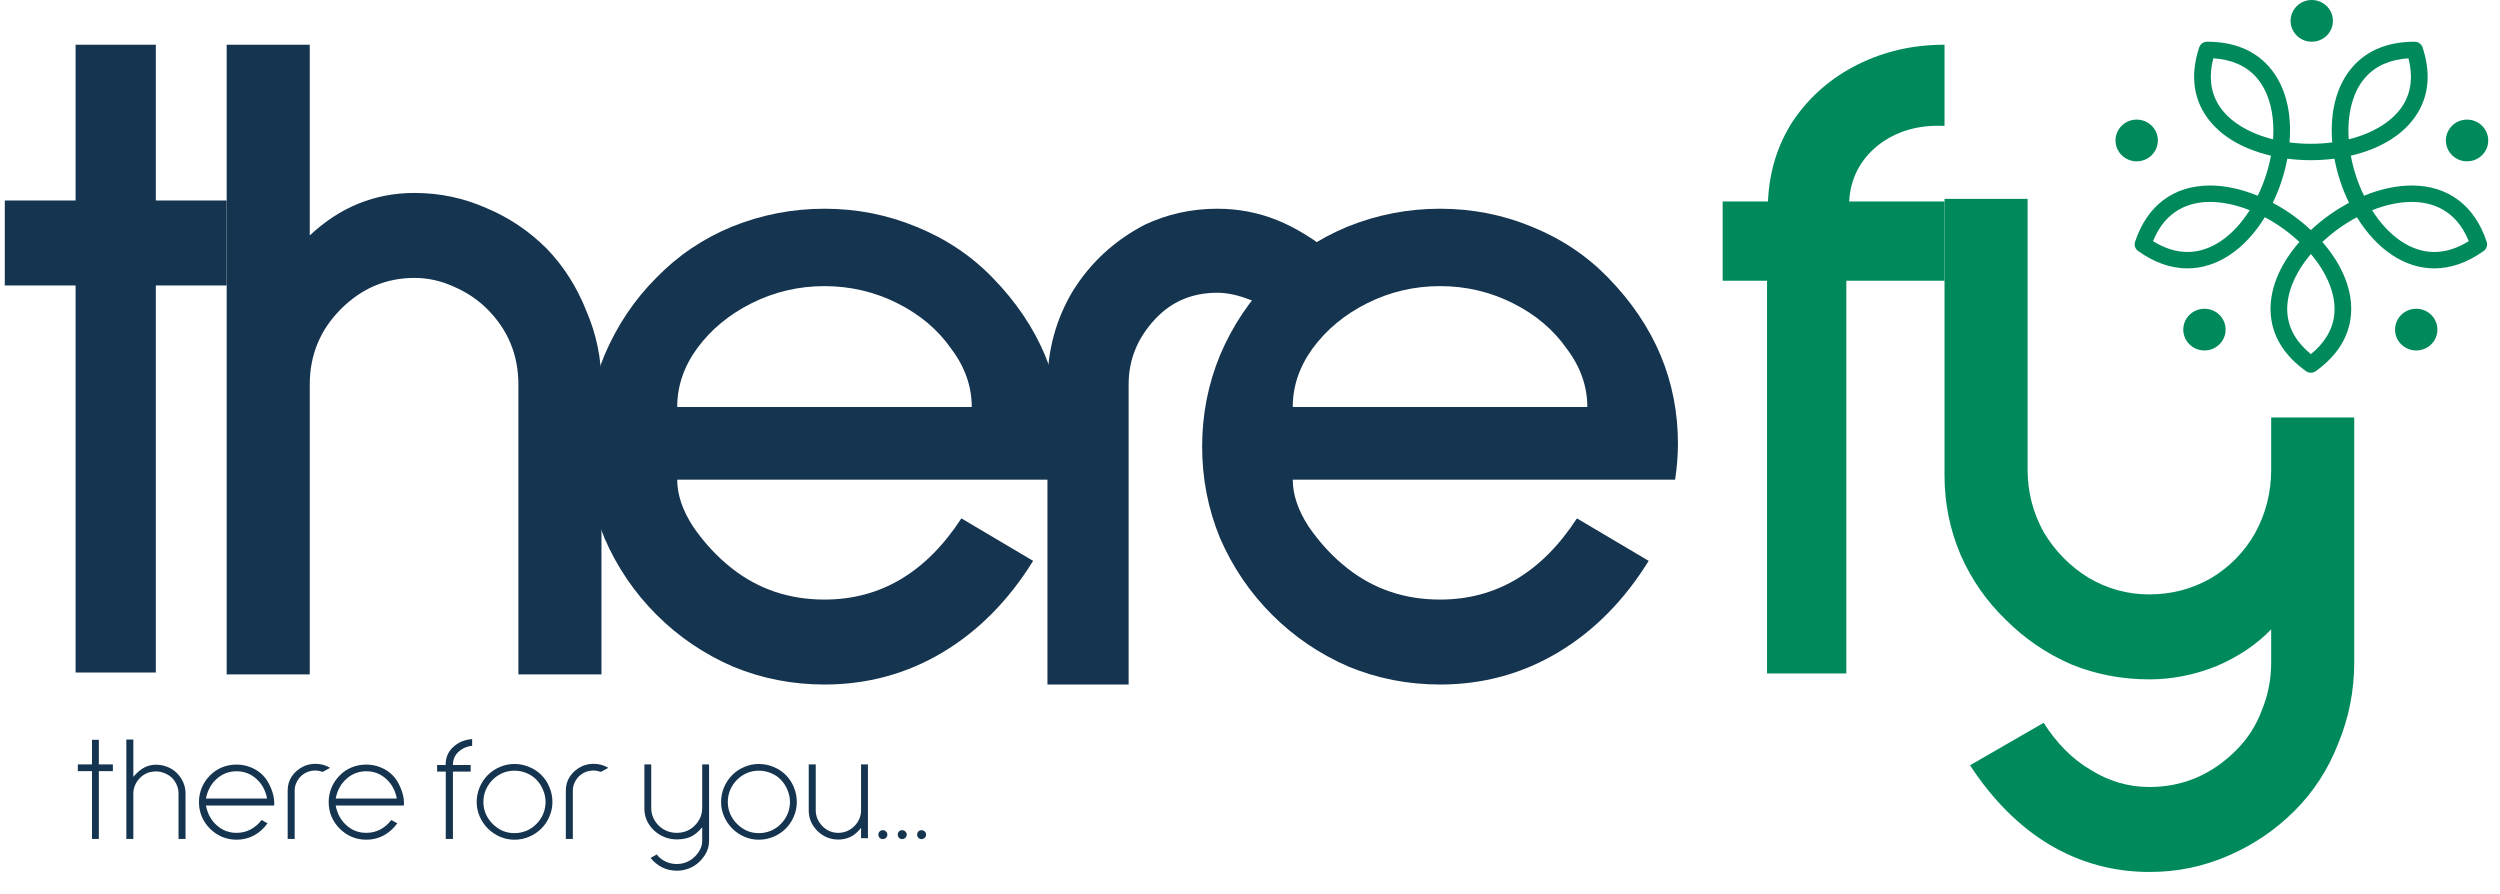
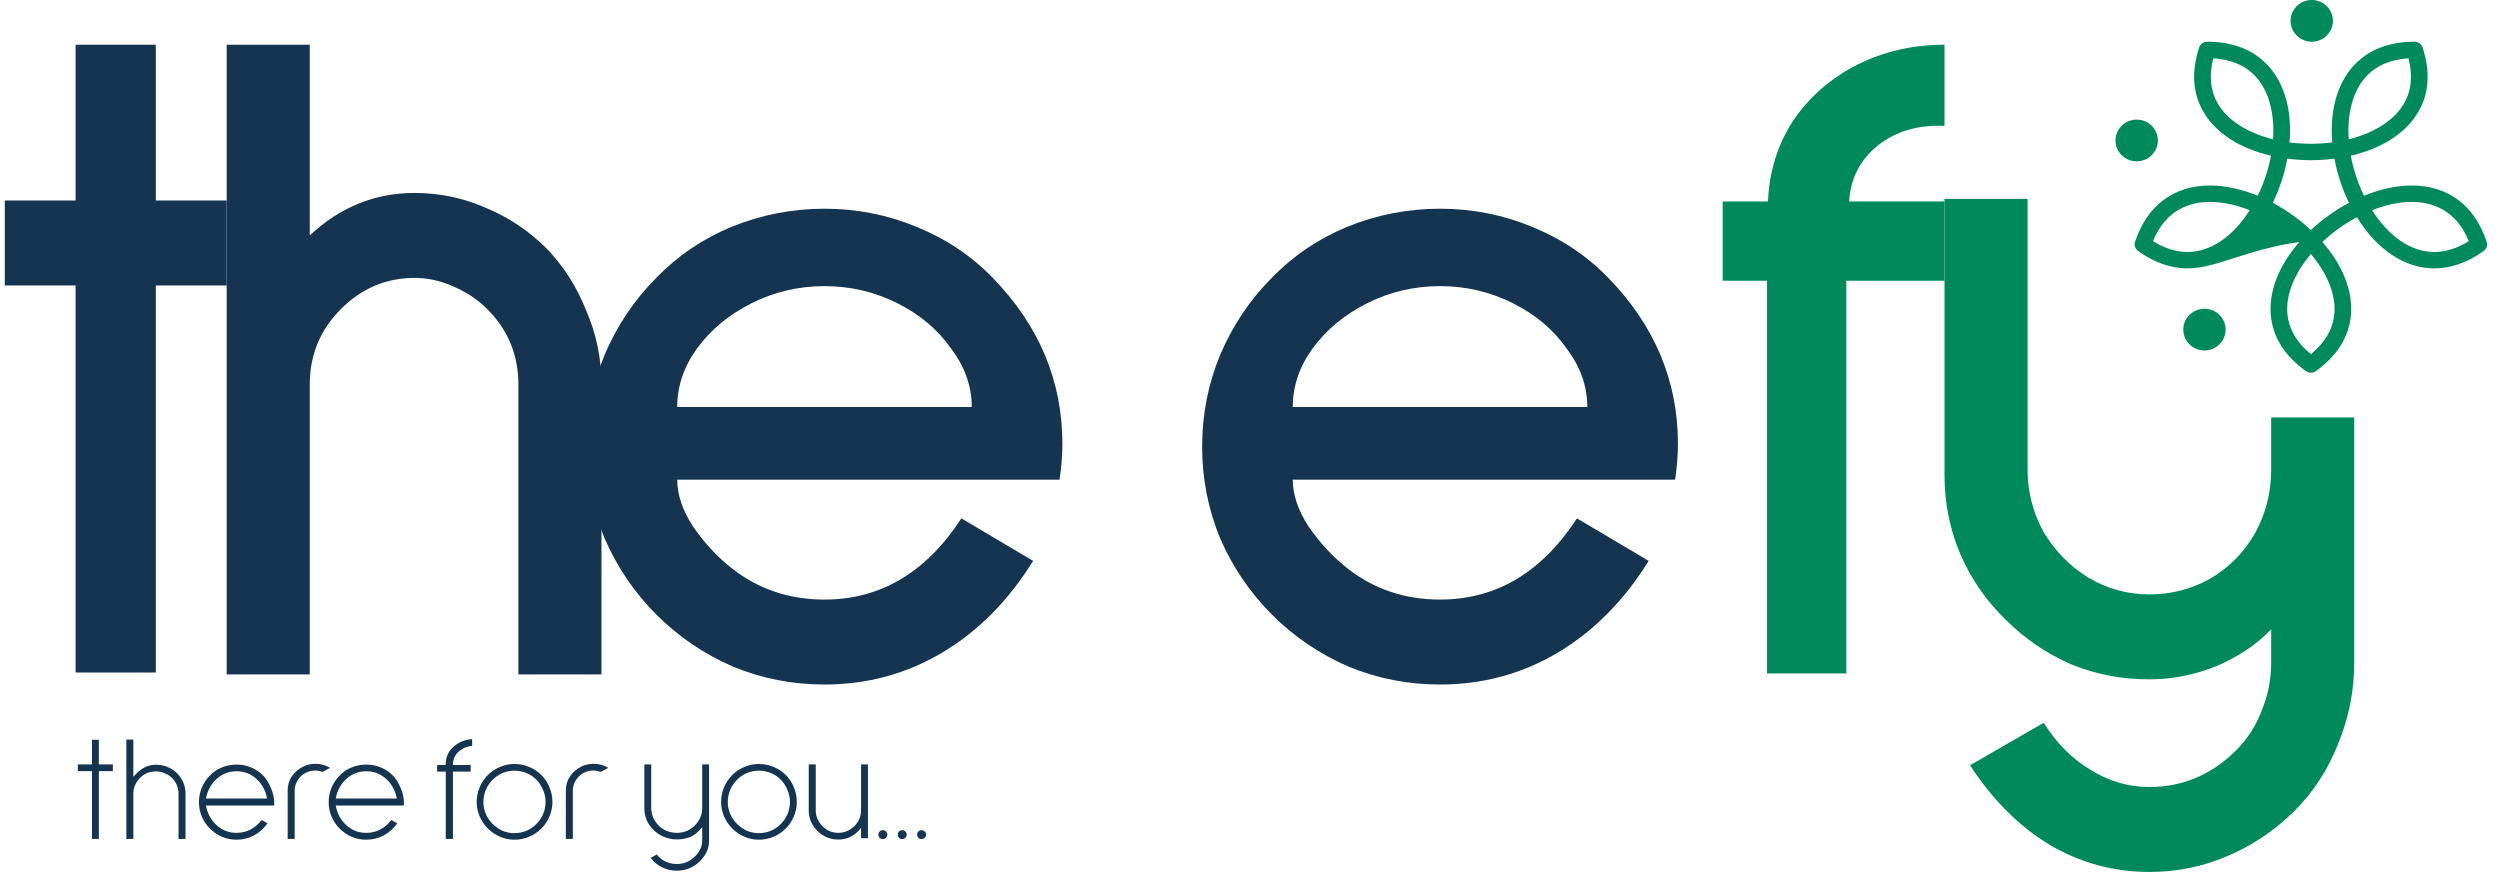
<svg xmlns="http://www.w3.org/2000/svg" width="151" height="54" viewBox="0 0 151 54" fill="none">
  <path d="M9.412 17.242V40.62H4.566V17.242H0.289V12.11H4.566V2.701H9.412V12.11H13.689V17.242H9.412Z" fill="#14344F" />
  <path d="M31.311 40.734V23.229C31.311 21.442 30.684 19.922 29.429 18.667C28.859 18.097 28.175 17.641 27.377 17.299C26.616 16.957 25.837 16.786 25.039 16.786C23.328 16.786 21.845 17.413 20.591 18.667C19.337 19.922 18.709 21.442 18.709 23.229V40.734H13.691V2.701H18.709V14.22C20.534 12.509 22.644 11.654 25.039 11.654C26.559 11.654 28.004 11.958 29.372 12.566C30.741 13.136 31.957 13.954 33.022 15.018C34.048 16.082 34.846 17.337 35.416 18.781C36.025 20.188 36.329 21.671 36.329 23.229V40.734H31.311Z" fill="#14344F" />
  <path d="M40.904 28.972C40.904 29.884 41.227 30.834 41.873 31.823C42.557 32.811 43.337 33.648 44.211 34.332C45.807 35.586 47.67 36.214 49.799 36.214C53.182 36.214 55.938 34.579 58.067 31.31L62.401 33.876C60.918 36.27 59.093 38.114 56.927 39.407C54.76 40.699 52.384 41.345 49.799 41.345C47.86 41.345 46.017 40.984 44.268 40.262C42.519 39.502 40.98 38.456 39.649 37.126C38.319 35.795 37.273 34.256 36.513 32.507C35.791 30.758 35.43 28.915 35.43 26.976C35.43 25.037 35.791 23.194 36.513 21.445C37.273 19.658 38.319 18.1 39.649 16.769C40.942 15.439 42.462 14.412 44.211 13.69C45.998 12.968 47.86 12.607 49.799 12.607C51.738 12.607 53.581 12.968 55.33 13.69C57.117 14.412 58.656 15.439 59.949 16.769C62.762 19.658 64.168 23.003 64.168 26.805C64.168 27.489 64.111 28.212 63.997 28.972H40.904ZM49.799 17.282C48.24 17.282 46.777 17.625 45.408 18.309C44.04 18.993 42.938 19.905 42.101 21.046C41.303 22.148 40.904 23.327 40.904 24.581H58.694C58.694 23.327 58.276 22.148 57.44 21.046C56.642 19.905 55.558 18.993 54.19 18.309C52.821 17.625 51.358 17.282 49.799 17.282Z" fill="#14344F" />
  <path d="M78.083 28.972C78.083 29.884 78.406 30.834 79.053 31.823C79.737 32.811 80.516 33.648 81.391 34.332C82.987 35.586 84.85 36.214 86.979 36.214C90.362 36.214 93.118 34.579 95.247 31.31L99.58 33.876C98.098 36.27 96.273 38.114 94.106 39.407C91.94 40.699 89.564 41.345 86.979 41.345C85.04 41.345 83.196 40.984 81.448 40.262C79.699 39.502 78.159 38.456 76.829 37.126C75.498 35.795 74.453 34.256 73.693 32.507C72.971 30.758 72.609 28.915 72.609 26.976C72.609 25.037 72.971 23.194 73.693 21.445C74.453 19.658 75.498 18.1 76.829 16.769C78.121 15.439 79.642 14.412 81.391 13.69C83.177 12.968 85.04 12.607 86.979 12.607C88.917 12.607 90.761 12.968 92.51 13.69C94.296 14.412 95.836 15.439 97.129 16.769C99.942 19.658 101.348 23.003 101.348 26.805C101.348 27.489 101.291 28.212 101.177 28.972H78.083ZM86.979 17.282C85.42 17.282 83.957 17.625 82.588 18.309C81.22 18.993 80.117 19.905 79.281 21.046C78.483 22.148 78.083 23.327 78.083 24.581H95.874C95.874 23.327 95.456 22.148 94.62 21.046C93.821 19.905 92.738 18.993 91.369 18.309C90.001 17.625 88.537 17.282 86.979 17.282Z" fill="#14344F" />
  <path d="M111.519 16.957V40.678H106.729V16.957H104.049V12.167H106.786C106.862 10.342 107.375 8.708 108.325 7.263C109.314 5.819 110.606 4.697 112.203 3.899C113.799 3.101 115.548 2.701 117.449 2.701V7.605C115.852 7.529 114.503 7.928 113.4 8.803C112.336 9.677 111.766 10.798 111.69 12.167H117.449V16.957H111.519Z" fill="#008A5B" />
-   <path d="M133.31 2.52C134.9 2.52 136.154 3.023 137.037 4.016C138.008 5.106 138.445 6.721 138.287 8.602C139.132 8.713 140.023 8.713 140.868 8.601C140.71 6.721 141.148 5.106 142.117 4.016C143.001 3.023 144.255 2.52 145.845 2.52C146.063 2.52 146.256 2.658 146.323 2.862C146.814 4.352 146.716 5.682 146.031 6.816C145.278 8.062 143.854 8.97 141.989 9.404C142.144 10.237 142.415 11.059 142.787 11.822C143.773 11.417 144.761 11.205 145.668 11.205C147.865 11.205 149.473 12.413 150.196 14.606C150.264 14.81 150.19 15.033 150.014 15.159C149.039 15.857 148.037 16.21 147.033 16.21C145.256 16.21 143.573 15.091 142.358 13.121C141.602 13.523 140.892 14.031 140.27 14.615C141.519 16.046 142.129 17.606 141.995 19.049C141.873 20.363 141.158 21.497 139.872 22.417C139.696 22.544 139.457 22.544 139.281 22.417C137.994 21.497 137.28 20.364 137.158 19.049C137.024 17.606 137.634 16.046 138.883 14.615C138.262 14.031 137.552 13.523 136.796 13.121C135.581 15.091 133.897 16.21 132.12 16.21C131.117 16.21 130.114 15.857 129.14 15.159C128.964 15.033 128.89 14.81 128.957 14.606C129.682 12.413 131.29 11.205 133.486 11.205C134.394 11.205 135.382 11.418 136.368 11.823C136.74 11.059 137.011 10.237 137.166 9.404C135.301 8.971 133.877 8.062 133.124 6.816C132.439 5.682 132.341 4.352 132.832 2.862C132.899 2.658 133.092 2.52 133.31 2.52ZM141.863 8.415C143.39 8.036 144.578 7.284 145.167 6.31C145.645 5.519 145.746 4.582 145.471 3.522C144.363 3.592 143.49 3.977 142.874 4.669C142.115 5.521 141.756 6.867 141.863 8.415ZM137.293 8.415C137.399 6.867 137.04 5.522 136.281 4.669C135.665 3.976 134.792 3.592 133.684 3.522C133.408 4.582 133.51 5.518 133.989 6.31C134.577 7.284 135.765 8.036 137.293 8.415ZM141.88 12.25C141.47 11.408 141.171 10.501 141 9.584C140.068 9.706 139.087 9.706 138.155 9.584C137.984 10.502 137.685 11.408 137.275 12.25C138.109 12.693 138.892 13.254 139.577 13.897C140.263 13.253 141.046 12.693 141.88 12.25ZM135.882 12.696C135.052 12.368 134.233 12.196 133.486 12.196C132.332 12.196 130.827 12.617 130.042 14.565C130.738 14.999 131.436 15.219 132.121 15.219C133.511 15.22 134.86 14.307 135.882 12.696ZM149.113 14.565C148.328 12.618 146.824 12.196 145.668 12.196C144.922 12.196 144.104 12.368 143.274 12.697C144.295 14.307 145.644 15.22 147.033 15.22C147.719 15.22 148.417 15 149.113 14.565ZM139.577 21.39C140.433 20.693 140.909 19.876 140.994 18.959C141.099 17.83 140.587 16.534 139.577 15.342C138.568 16.534 138.055 17.829 138.16 18.958C138.246 19.876 138.722 20.692 139.577 21.39Z" fill="#008A5B" />
-   <path d="M144.661 19.908C144.661 19.212 145.234 18.648 145.94 18.648C146.647 18.648 147.219 19.212 147.219 19.908C147.219 20.604 146.647 21.168 145.94 21.168C145.234 21.168 144.661 20.604 144.661 19.908Z" fill="#008A5B" />
-   <path d="M147.731 8.484C147.731 7.788 148.304 7.224 149.01 7.224C149.716 7.224 150.289 7.788 150.289 8.484C150.289 9.18 149.716 9.744 149.01 9.744C148.304 9.744 147.731 9.18 147.731 8.484Z" fill="#008A5B" />
+   <path d="M133.31 2.52C134.9 2.52 136.154 3.023 137.037 4.016C138.008 5.106 138.445 6.721 138.287 8.602C139.132 8.713 140.023 8.713 140.868 8.601C140.71 6.721 141.148 5.106 142.117 4.016C143.001 3.023 144.255 2.52 145.845 2.52C146.063 2.52 146.256 2.658 146.323 2.862C146.814 4.352 146.716 5.682 146.031 6.816C145.278 8.062 143.854 8.97 141.989 9.404C142.144 10.237 142.415 11.059 142.787 11.822C143.773 11.417 144.761 11.205 145.668 11.205C147.865 11.205 149.473 12.413 150.196 14.606C150.264 14.81 150.19 15.033 150.014 15.159C149.039 15.857 148.037 16.21 147.033 16.21C145.256 16.21 143.573 15.091 142.358 13.121C141.602 13.523 140.892 14.031 140.27 14.615C141.519 16.046 142.129 17.606 141.995 19.049C141.873 20.363 141.158 21.497 139.872 22.417C139.696 22.544 139.457 22.544 139.281 22.417C137.994 21.497 137.28 20.364 137.158 19.049C137.024 17.606 137.634 16.046 138.883 14.615C135.581 15.091 133.897 16.21 132.12 16.21C131.117 16.21 130.114 15.857 129.14 15.159C128.964 15.033 128.89 14.81 128.957 14.606C129.682 12.413 131.29 11.205 133.486 11.205C134.394 11.205 135.382 11.418 136.368 11.823C136.74 11.059 137.011 10.237 137.166 9.404C135.301 8.971 133.877 8.062 133.124 6.816C132.439 5.682 132.341 4.352 132.832 2.862C132.899 2.658 133.092 2.52 133.31 2.52ZM141.863 8.415C143.39 8.036 144.578 7.284 145.167 6.31C145.645 5.519 145.746 4.582 145.471 3.522C144.363 3.592 143.49 3.977 142.874 4.669C142.115 5.521 141.756 6.867 141.863 8.415ZM137.293 8.415C137.399 6.867 137.04 5.522 136.281 4.669C135.665 3.976 134.792 3.592 133.684 3.522C133.408 4.582 133.51 5.518 133.989 6.31C134.577 7.284 135.765 8.036 137.293 8.415ZM141.88 12.25C141.47 11.408 141.171 10.501 141 9.584C140.068 9.706 139.087 9.706 138.155 9.584C137.984 10.502 137.685 11.408 137.275 12.25C138.109 12.693 138.892 13.254 139.577 13.897C140.263 13.253 141.046 12.693 141.88 12.25ZM135.882 12.696C135.052 12.368 134.233 12.196 133.486 12.196C132.332 12.196 130.827 12.617 130.042 14.565C130.738 14.999 131.436 15.219 132.121 15.219C133.511 15.22 134.86 14.307 135.882 12.696ZM149.113 14.565C148.328 12.618 146.824 12.196 145.668 12.196C144.922 12.196 144.104 12.368 143.274 12.697C144.295 14.307 145.644 15.22 147.033 15.22C147.719 15.22 148.417 15 149.113 14.565ZM139.577 21.39C140.433 20.693 140.909 19.876 140.994 18.959C141.099 17.83 140.587 16.534 139.577 15.342C138.568 16.534 138.055 17.829 138.16 18.958C138.246 19.876 138.722 20.692 139.577 21.39Z" fill="#008A5B" />
  <path d="M131.87 19.908C131.87 19.212 132.443 18.648 133.149 18.648C133.856 18.648 134.428 19.212 134.428 19.908C134.428 20.604 133.856 21.168 133.149 21.168C132.443 21.168 131.87 20.604 131.87 19.908Z" fill="#008A5B" />
  <path d="M127.777 8.484C127.777 7.788 128.35 7.224 129.056 7.224C129.763 7.224 130.335 7.788 130.335 8.484C130.335 9.18 129.763 9.744 129.056 9.744C128.35 9.744 127.777 9.18 127.777 8.484Z" fill="#008A5B" />
  <path d="M138.351 1.26C138.351 0.564 138.924 3.8147e-06 139.63 3.8147e-06C140.336 3.8147e-06 140.909 0.564 140.909 1.26C140.909 1.956 140.336 2.52 139.63 2.52C138.924 2.52 138.351 1.956 138.351 1.26Z" fill="#008A5B" />
  <path d="M129.823 52.667C127.656 52.667 125.641 52.115 123.779 51.013C121.954 49.911 120.357 48.314 118.989 46.223L123.436 43.657C124.235 44.912 125.185 45.862 126.288 46.508C127.39 47.193 128.568 47.535 129.823 47.535C131.838 47.535 133.586 46.793 135.069 45.311C135.753 44.627 136.266 43.828 136.608 42.916C136.988 42.004 137.179 41.034 137.179 40.008V38.012C136.304 38.925 135.202 39.666 133.871 40.236C132.541 40.768 131.191 41.034 129.823 41.034C128.15 41.034 126.573 40.73 125.09 40.122C123.608 39.476 122.296 38.582 121.156 37.442C119.977 36.301 119.065 34.99 118.419 33.508C117.772 31.987 117.449 30.39 117.449 28.718V12.011H122.467V28.376C122.467 29.706 122.79 30.96 123.436 32.139C124.121 33.279 125.014 34.192 126.116 34.876C127.257 35.56 128.492 35.902 129.823 35.902C131.153 35.902 132.389 35.579 133.529 34.933C134.67 34.249 135.563 33.336 136.209 32.196C136.855 31.018 137.179 29.744 137.179 28.376V25.213H142.196V40.008C142.196 41.718 141.873 43.353 141.227 44.912C140.619 46.47 139.744 47.82 138.604 48.96C137.426 50.139 136.076 51.051 134.556 51.697C133.073 52.343 131.495 52.667 129.823 52.667Z" fill="#008A5B" />
-   <path d="M75.981 18.309C75.069 17.891 74.252 17.682 73.529 17.682C72.009 17.682 70.754 18.214 69.766 19.278C68.702 20.419 68.169 21.73 68.169 23.213V41.345H63.266V23.213C63.266 21.16 63.779 19.278 64.805 17.567C65.87 15.857 67.314 14.526 69.139 13.576C70.507 12.93 71.971 12.607 73.529 12.607C74.784 12.607 75.981 12.835 77.122 13.291C78.262 13.747 79.46 14.488 80.714 15.515L75.981 18.309Z" fill="#14344F" />
  <g filter="url(#filter0_d_1998_1475)">
    <path d="M5.52 46.126V50.223H5.106V46.126H4.251V45.721H5.106V44.235H5.52V45.721H6.367V46.126H5.52ZM10.333 50.223V47.476C10.333 47.296 10.297 47.125 10.225 46.963C10.159 46.801 10.063 46.657 9.937 46.531C9.811 46.411 9.664 46.318 9.495 46.252C9.327 46.18 9.153 46.144 8.973 46.144C8.589 46.144 8.268 46.273 8.01 46.531C7.884 46.657 7.785 46.801 7.713 46.963C7.64 47.125 7.604 47.296 7.604 47.476V50.223H7.181V44.217H7.604V46.468C7.845 46.192 8.07 46.003 8.28 45.901C8.496 45.792 8.727 45.739 8.973 45.739C9.219 45.739 9.45 45.783 9.667 45.874C9.883 45.958 10.072 46.081 10.234 46.243C10.402 46.411 10.531 46.6 10.621 46.81C10.711 47.02 10.756 47.242 10.756 47.476V50.223H10.333ZM11.99 48.206C12.086 48.704 12.306 49.103 12.648 49.404C12.984 49.704 13.38 49.854 13.836 49.854C14.149 49.854 14.434 49.785 14.692 49.647C14.95 49.508 15.169 49.319 15.349 49.079L15.709 49.277C15.493 49.584 15.223 49.827 14.899 50.007C14.575 50.181 14.221 50.268 13.836 50.268C13.53 50.268 13.239 50.211 12.963 50.097C12.687 49.977 12.444 49.812 12.234 49.602C12.023 49.392 11.858 49.148 11.738 48.872C11.624 48.596 11.567 48.305 11.567 47.999C11.567 47.693 11.624 47.401 11.738 47.125C11.858 46.843 12.023 46.597 12.234 46.387C12.438 46.177 12.678 46.015 12.954 45.901C13.236 45.786 13.53 45.73 13.836 45.73C14.143 45.73 14.434 45.786 14.71 45.901C14.992 46.015 15.235 46.177 15.439 46.387C15.631 46.585 15.79 46.84 15.916 47.152C16.049 47.464 16.115 47.768 16.115 48.062L16.106 48.206H11.99ZM13.836 46.135C13.38 46.135 12.984 46.285 12.648 46.585C12.306 46.885 12.086 47.284 11.99 47.783H15.682C15.586 47.284 15.367 46.885 15.025 46.585C14.689 46.285 14.293 46.135 13.836 46.135ZM19.041 46.171C18.879 46.117 18.732 46.09 18.6 46.09C18.257 46.09 17.963 46.207 17.717 46.441C17.603 46.555 17.513 46.687 17.447 46.837C17.381 46.987 17.348 47.14 17.348 47.296V50.223H16.925V47.296C16.925 46.978 17.009 46.693 17.177 46.441C17.351 46.183 17.588 45.982 17.888 45.838C18.104 45.736 18.341 45.684 18.6 45.684C18.93 45.684 19.227 45.766 19.491 45.928L19.041 46.171ZM19.826 48.206C19.922 48.704 20.141 49.103 20.483 49.404C20.819 49.704 21.215 49.854 21.672 49.854C21.984 49.854 22.269 49.785 22.527 49.647C22.785 49.508 23.004 49.319 23.184 49.079L23.545 49.277C23.328 49.584 23.058 49.827 22.734 50.007C22.41 50.181 22.056 50.268 21.672 50.268C21.366 50.268 21.074 50.211 20.798 50.097C20.522 49.977 20.279 49.812 20.069 49.602C19.859 49.392 19.694 49.148 19.573 48.872C19.459 48.596 19.402 48.305 19.402 47.999C19.402 47.693 19.459 47.401 19.573 47.125C19.694 46.843 19.859 46.597 20.069 46.387C20.273 46.177 20.513 46.015 20.789 45.901C21.071 45.786 21.366 45.73 21.672 45.73C21.978 45.73 22.269 45.786 22.545 45.901C22.827 46.015 23.07 46.177 23.274 46.387C23.467 46.585 23.626 46.84 23.752 47.152C23.884 47.464 23.95 47.768 23.95 48.062L23.941 48.206H19.826ZM21.672 46.135C21.215 46.135 20.819 46.285 20.483 46.585C20.141 46.885 19.922 47.284 19.826 47.783H23.518C23.422 47.284 23.202 46.885 22.86 46.585C22.524 46.285 22.128 46.135 21.672 46.135Z" fill="#14344F" />
  </g>
  <g filter="url(#filter1_d_1998_1475)">
    <path d="M26.907 46.153V50.223H26.474V46.153H25.952V45.757H26.465C26.465 45.306 26.619 44.943 26.925 44.667C27.231 44.385 27.612 44.226 28.068 44.19V44.595C27.744 44.631 27.468 44.754 27.24 44.964C27.018 45.168 26.907 45.432 26.907 45.757H27.978V46.153H26.907ZM30.62 50.268C30.314 50.268 30.023 50.208 29.747 50.088C29.471 49.968 29.227 49.803 29.017 49.593C28.807 49.383 28.642 49.139 28.522 48.863C28.402 48.587 28.342 48.296 28.342 47.99C28.342 47.678 28.402 47.38 28.522 47.098C28.642 46.816 28.807 46.57 29.017 46.36C29.227 46.15 29.471 45.988 29.747 45.874C30.023 45.754 30.314 45.694 30.62 45.694C30.932 45.694 31.23 45.754 31.512 45.874C31.794 45.988 32.04 46.15 32.25 46.36C32.46 46.57 32.622 46.816 32.736 47.098C32.856 47.38 32.916 47.678 32.916 47.99C32.916 48.296 32.856 48.587 32.736 48.863C32.622 49.139 32.46 49.383 32.25 49.593C32.04 49.803 31.794 49.968 31.512 50.088C31.23 50.208 30.932 50.268 30.62 50.268ZM30.62 46.099C30.368 46.099 30.128 46.147 29.9 46.243C29.678 46.339 29.48 46.474 29.305 46.648C29.131 46.822 28.993 47.026 28.891 47.26C28.795 47.495 28.747 47.738 28.747 47.99C28.747 48.242 28.795 48.482 28.891 48.71C28.993 48.938 29.131 49.139 29.305 49.313C29.48 49.487 29.678 49.626 29.9 49.728C30.128 49.824 30.368 49.872 30.62 49.872C30.872 49.872 31.116 49.824 31.35 49.728C31.584 49.626 31.785 49.487 31.953 49.313C32.127 49.139 32.262 48.938 32.358 48.71C32.454 48.482 32.502 48.242 32.502 47.99C32.502 47.738 32.451 47.495 32.349 47.26C32.253 47.026 32.121 46.822 31.953 46.648C31.785 46.474 31.584 46.339 31.35 46.243C31.116 46.147 30.872 46.099 30.62 46.099ZM35.842 46.171C35.68 46.117 35.533 46.09 35.401 46.09C35.059 46.09 34.764 46.207 34.518 46.441C34.404 46.555 34.314 46.687 34.248 46.837C34.182 46.987 34.149 47.14 34.149 47.296V50.223H33.726V47.296C33.726 46.978 33.81 46.693 33.978 46.441C34.152 46.183 34.389 45.982 34.689 45.838C34.906 45.736 35.143 45.684 35.401 45.684C35.731 45.684 36.028 45.766 36.292 45.928L35.842 46.171Z" fill="#14344F" />
  </g>
  <g filter="url(#filter2_d_1998_1475)">
    <path d="M40.424 52.141C40.105 52.141 39.808 52.072 39.532 51.934C39.262 51.796 39.034 51.607 38.848 51.367L39.217 51.159C39.355 51.34 39.529 51.481 39.739 51.583C39.949 51.685 40.178 51.736 40.424 51.736C40.844 51.736 41.207 51.589 41.513 51.294C41.663 51.144 41.774 50.991 41.846 50.835C41.924 50.685 41.963 50.511 41.963 50.313V49.52C41.711 49.815 41.468 50.01 41.234 50.106C41 50.202 40.73 50.25 40.424 50.25C40.166 50.25 39.916 50.202 39.676 50.106C39.442 50.01 39.235 49.878 39.055 49.71C38.869 49.535 38.725 49.337 38.623 49.115C38.521 48.887 38.47 48.65 38.47 48.404V45.721H38.884V48.341C38.884 48.755 39.034 49.112 39.334 49.413C39.472 49.55 39.634 49.659 39.82 49.737C40.012 49.815 40.214 49.854 40.424 49.854C40.856 49.854 41.219 49.707 41.513 49.413C41.813 49.112 41.963 48.755 41.963 48.341V45.721H42.378V50.313C42.378 50.565 42.33 50.793 42.234 50.997C42.138 51.201 41.996 51.397 41.81 51.583C41.63 51.763 41.42 51.901 41.18 51.997C40.94 52.093 40.688 52.141 40.424 52.141ZM45.382 50.268C45.076 50.268 44.785 50.208 44.509 50.088C44.233 49.968 43.989 49.803 43.779 49.593C43.569 49.383 43.404 49.139 43.284 48.863C43.164 48.587 43.104 48.296 43.104 47.99C43.104 47.678 43.164 47.38 43.284 47.098C43.404 46.816 43.569 46.57 43.779 46.36C43.989 46.15 44.233 45.988 44.509 45.874C44.785 45.754 45.076 45.694 45.382 45.694C45.694 45.694 45.991 45.754 46.273 45.874C46.556 45.988 46.802 46.15 47.012 46.36C47.222 46.57 47.384 46.816 47.498 47.098C47.618 47.38 47.678 47.678 47.678 47.99C47.678 48.296 47.618 48.587 47.498 48.863C47.384 49.139 47.222 49.383 47.012 49.593C46.802 49.803 46.556 49.968 46.273 50.088C45.991 50.208 45.694 50.268 45.382 50.268ZM45.382 46.099C45.13 46.099 44.89 46.147 44.662 46.243C44.44 46.339 44.242 46.474 44.067 46.648C43.893 46.822 43.755 47.026 43.653 47.26C43.557 47.495 43.509 47.738 43.509 47.99C43.509 48.242 43.557 48.482 43.653 48.71C43.755 48.938 43.893 49.139 44.067 49.313C44.242 49.487 44.44 49.626 44.662 49.728C44.89 49.824 45.13 49.872 45.382 49.872C45.634 49.872 45.877 49.824 46.111 49.728C46.346 49.626 46.547 49.487 46.715 49.313C46.889 49.139 47.024 48.938 47.12 48.71C47.216 48.482 47.264 48.242 47.264 47.99C47.264 47.738 47.213 47.495 47.111 47.26C47.015 47.026 46.883 46.822 46.715 46.648C46.547 46.474 46.346 46.339 46.111 46.243C45.877 46.147 45.634 46.099 45.382 46.099ZM51.558 50.178V49.556C51.342 49.821 51.123 50.004 50.901 50.106C50.679 50.208 50.442 50.259 50.19 50.259C49.944 50.259 49.709 50.214 49.487 50.124C49.271 50.028 49.082 49.899 48.92 49.737C48.758 49.575 48.629 49.389 48.533 49.178C48.443 48.962 48.398 48.737 48.398 48.503V45.721H48.821V48.503C48.821 48.683 48.857 48.854 48.929 49.016C49.001 49.178 49.1 49.322 49.226 49.449C49.484 49.719 49.805 49.854 50.19 49.854C50.37 49.854 50.544 49.818 50.712 49.746C50.88 49.674 51.027 49.575 51.153 49.449C51.279 49.322 51.378 49.178 51.45 49.016C51.522 48.854 51.558 48.683 51.558 48.503V45.721H51.973V50.178H51.558ZM52.867 50.232C52.795 50.232 52.732 50.205 52.678 50.151C52.63 50.097 52.606 50.034 52.606 49.962C52.606 49.884 52.63 49.821 52.678 49.773C52.732 49.719 52.795 49.692 52.867 49.692C52.945 49.692 53.011 49.719 53.065 49.773C53.119 49.821 53.146 49.884 53.146 49.962C53.146 50.034 53.119 50.097 53.065 50.151C53.011 50.205 52.945 50.232 52.867 50.232ZM54.036 50.232C53.964 50.232 53.901 50.205 53.847 50.151C53.799 50.097 53.775 50.034 53.775 49.962C53.775 49.884 53.799 49.821 53.847 49.773C53.901 49.719 53.964 49.692 54.036 49.692C54.114 49.692 54.181 49.719 54.234 49.773C54.288 49.821 54.316 49.884 54.316 49.962C54.316 50.034 54.288 50.097 54.234 50.151C54.181 50.205 54.114 50.232 54.036 50.232ZM55.206 50.232C55.134 50.232 55.071 50.205 55.017 50.151C54.969 50.097 54.945 50.034 54.945 49.962C54.945 49.884 54.969 49.821 55.017 49.773C55.071 49.719 55.134 49.692 55.206 49.692C55.284 49.692 55.35 49.719 55.404 49.773C55.458 49.821 55.485 49.884 55.485 49.962C55.485 50.034 55.458 50.097 55.404 50.151C55.35 50.205 55.284 50.232 55.206 50.232Z" fill="#14344F" />
  </g>
  <defs>
    <filter id="filter0_d_1998_1475" x="4.25" y="44.217" width="20.6" height="6.952" filterUnits="userSpaceOnUse" color-interpolation-filters="sRGB">
      <feFlood flood-opacity="0" result="BackgroundImageFix" />
      <feColorMatrix in="SourceAlpha" type="matrix" values="0 0 0 0 0 0 0 0 0 0 0 0 0 0 0 0 0 0 127 0" result="hardAlpha" />
      <feOffset dx="0.45" dy="0.45" />
      <feGaussianBlur stdDeviation="0.225" />
      <feComposite in2="hardAlpha" operator="out" />
      <feColorMatrix type="matrix" values="0 0 0 0 0 0 0 0 0 0 0 0 0 0 0 0 0 0 0.25 0" />
      <feBlend mode="normal" in2="BackgroundImageFix" result="effect1_dropShadow_1998_1475" />
      <feBlend mode="normal" in="SourceGraphic" in2="effect1_dropShadow_1998_1475" result="shape" />
    </filter>
    <filter id="filter1_d_1998_1475" x="25.953" y="44.19" width="11.24" height="6.979" filterUnits="userSpaceOnUse" color-interpolation-filters="sRGB">
      <feFlood flood-opacity="0" result="BackgroundImageFix" />
      <feColorMatrix in="SourceAlpha" type="matrix" values="0 0 0 0 0 0 0 0 0 0 0 0 0 0 0 0 0 0 127 0" result="hardAlpha" />
      <feOffset dx="0.45" dy="0.45" />
      <feGaussianBlur stdDeviation="0.225" />
      <feComposite in2="hardAlpha" operator="out" />
      <feColorMatrix type="matrix" values="0 0 0 0 0 0 0 0 0 0 0 0 0 0 0 0 0 0 0.25 0" />
      <feBlend mode="normal" in2="BackgroundImageFix" result="effect1_dropShadow_1998_1475" />
      <feBlend mode="normal" in="SourceGraphic" in2="effect1_dropShadow_1998_1475" result="shape" />
    </filter>
    <filter id="filter2_d_1998_1475" x="38.469" y="45.694" width="17.916" height="7.348" filterUnits="userSpaceOnUse" color-interpolation-filters="sRGB">
      <feFlood flood-opacity="0" result="BackgroundImageFix" />
      <feColorMatrix in="SourceAlpha" type="matrix" values="0 0 0 0 0 0 0 0 0 0 0 0 0 0 0 0 0 0 127 0" result="hardAlpha" />
      <feOffset dx="0.45" dy="0.45" />
      <feGaussianBlur stdDeviation="0.225" />
      <feComposite in2="hardAlpha" operator="out" />
      <feColorMatrix type="matrix" values="0 0 0 0 0 0 0 0 0 0 0 0 0 0 0 0 0 0 0.25 0" />
      <feBlend mode="normal" in2="BackgroundImageFix" result="effect1_dropShadow_1998_1475" />
      <feBlend mode="normal" in="SourceGraphic" in2="effect1_dropShadow_1998_1475" result="shape" />
    </filter>
  </defs>
</svg>